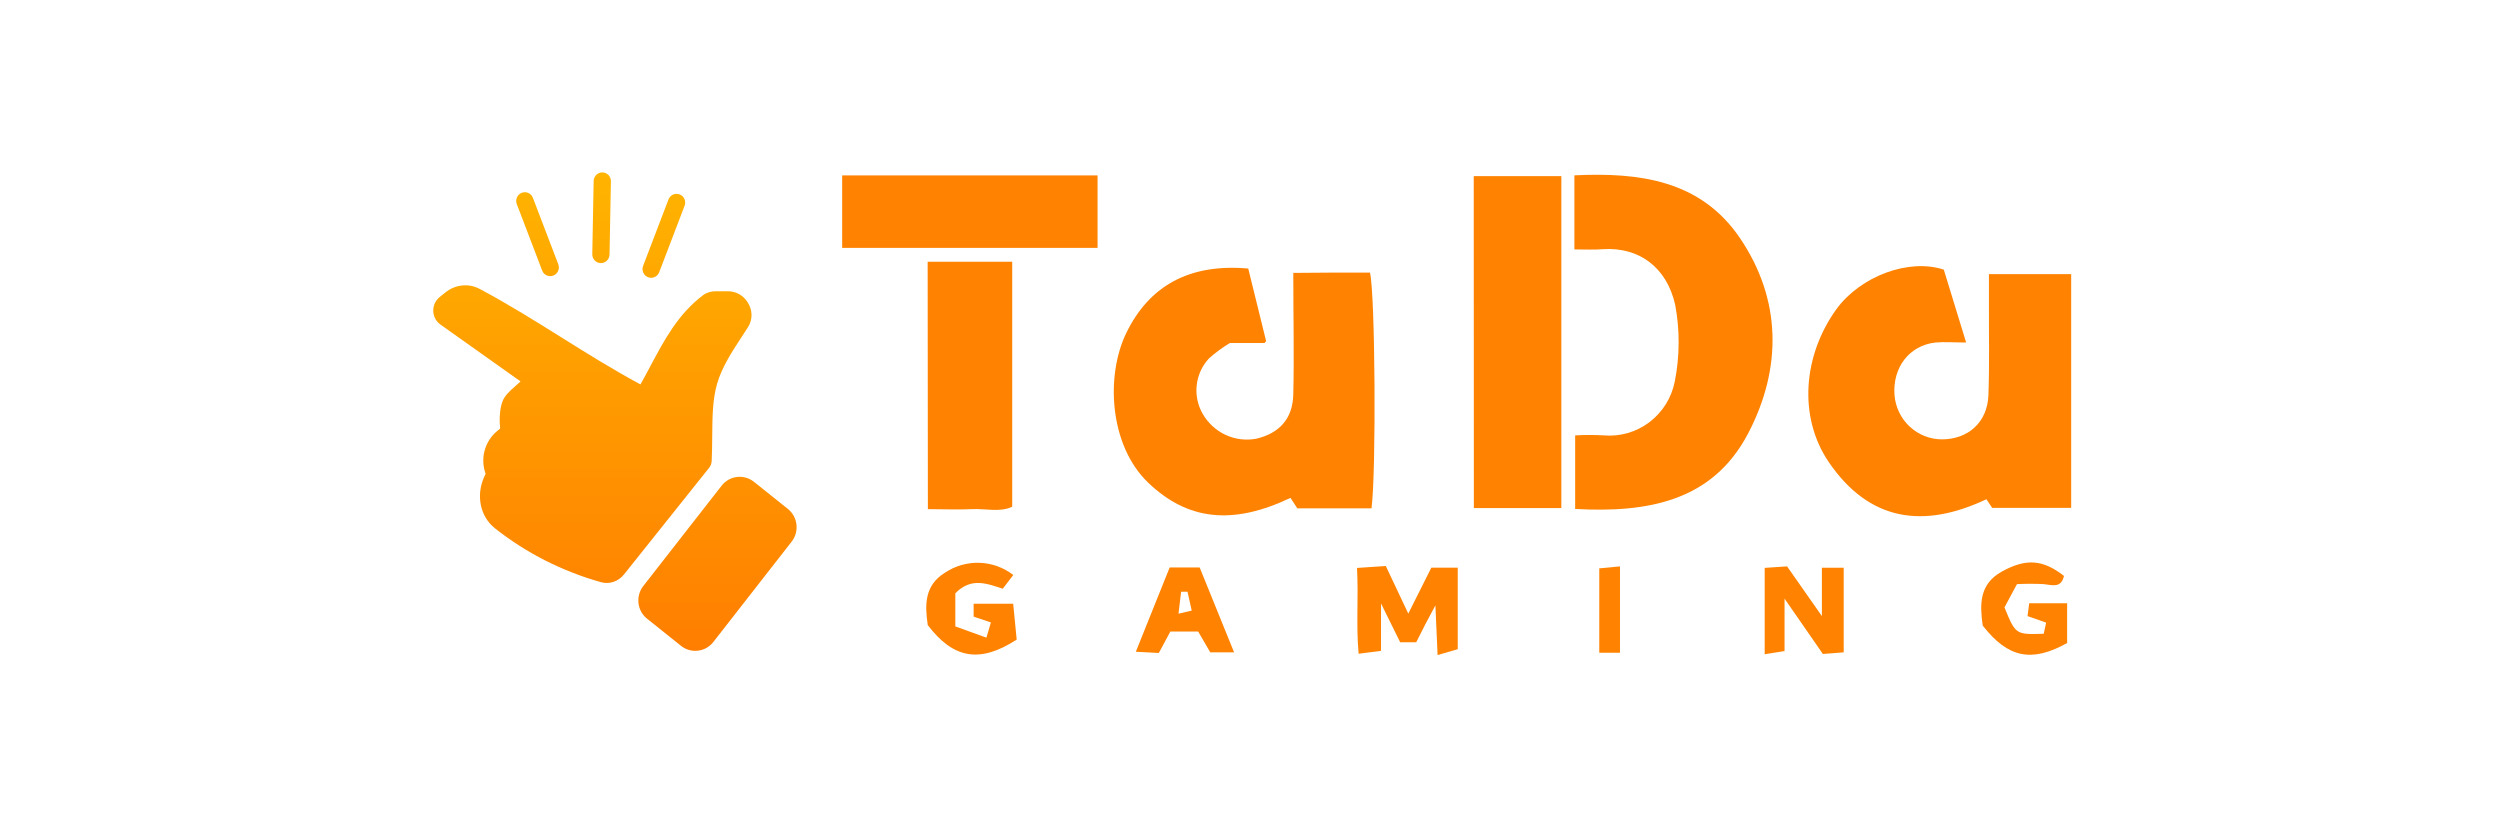
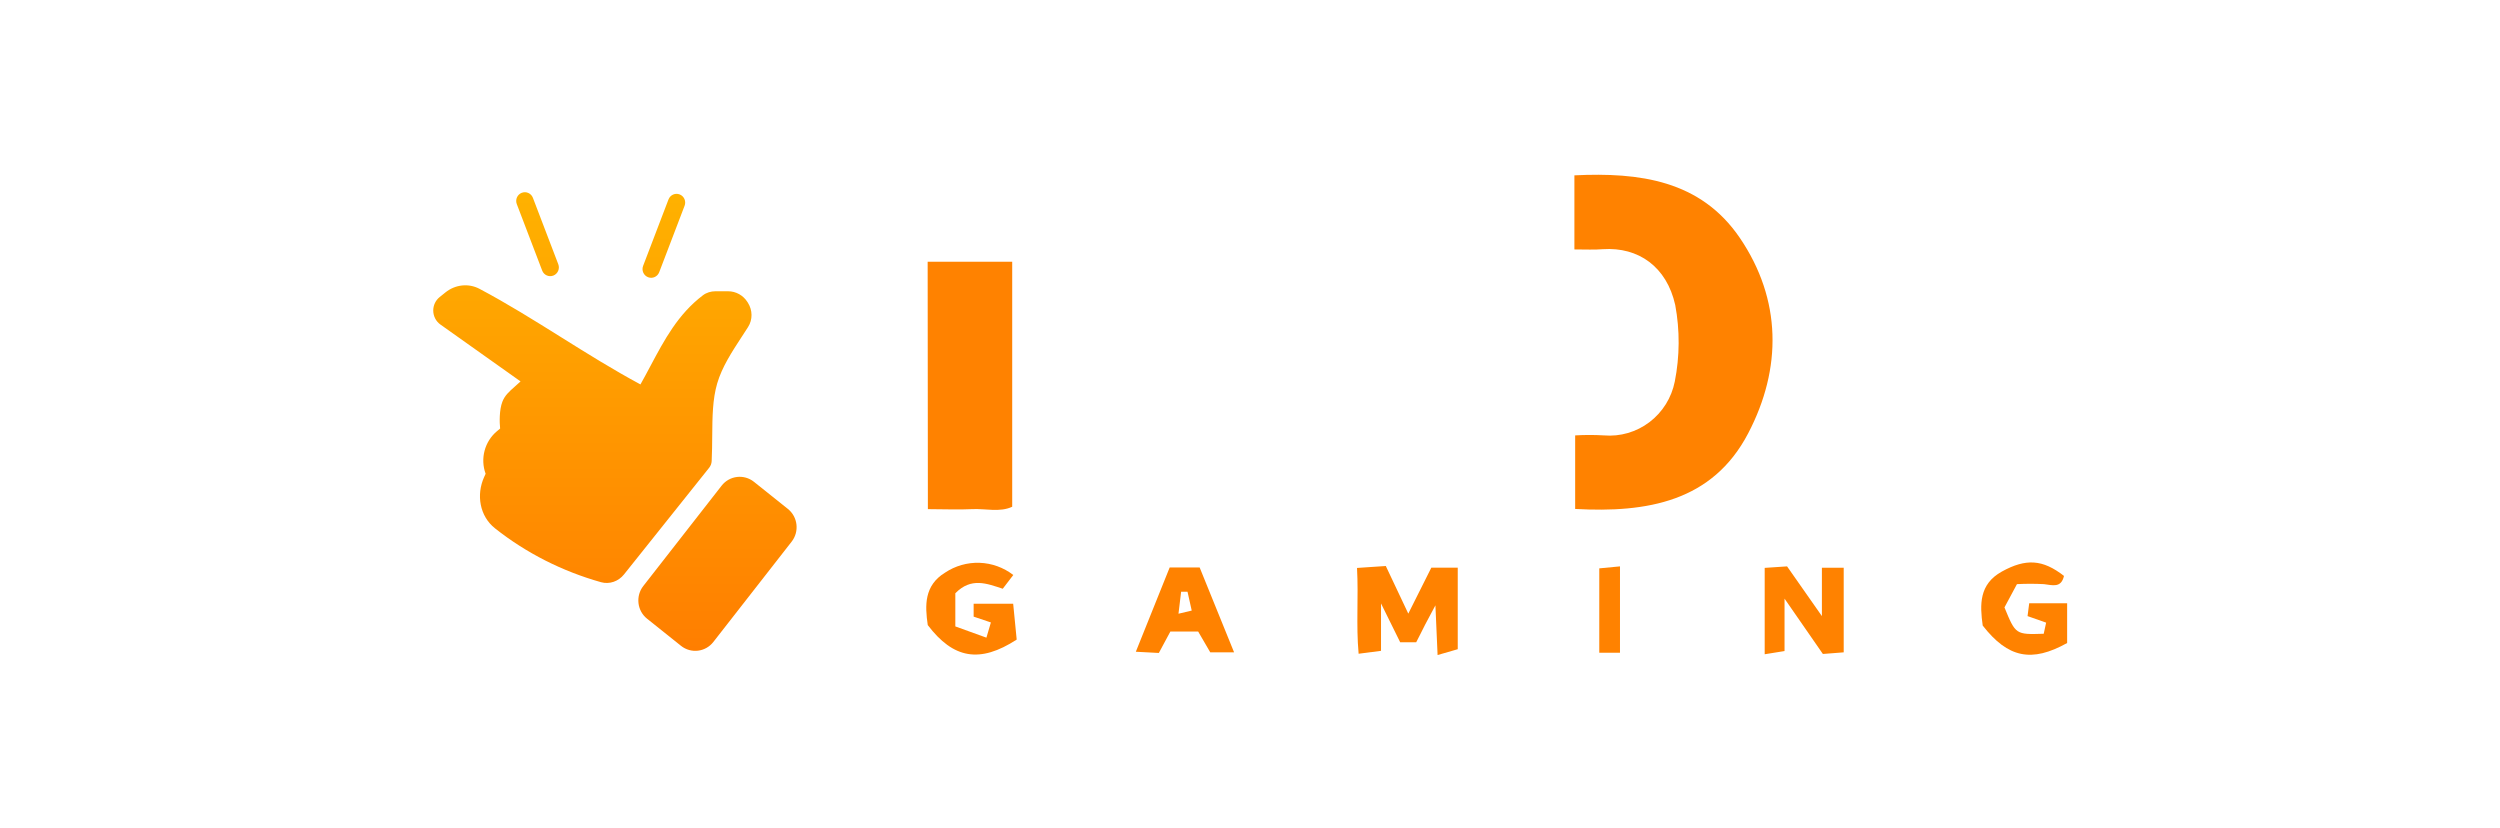
<svg xmlns="http://www.w3.org/2000/svg" width="145" height="48" viewBox="0 0 145 48" fill="none">
-   <path d="M112.74 15.639L114.036 19.865C113.328 19.865 112.787 19.818 112.26 19.865C110.744 20.031 109.766 21.307 109.88 22.905C109.934 23.606 110.247 24.26 110.757 24.738C111.267 25.215 111.936 25.481 112.63 25.483C114.146 25.483 115.268 24.496 115.328 22.929C115.394 21.155 115.351 19.375 115.358 17.595V15.899H120.128V29.455H115.545C115.424 29.273 115.308 29.097 115.211 28.955C111.569 30.681 108.414 30.245 106.067 26.8C104.285 24.172 104.578 20.608 106.518 17.923C107.917 16.014 110.718 14.97 112.74 15.639Z" fill="#FF8200" />
-   <path d="M73.336 19.895H71.333C70.906 20.151 70.504 20.446 70.131 20.777C69.729 21.203 69.476 21.75 69.41 22.334C69.344 22.919 69.468 23.509 69.764 24.016C70.073 24.548 70.536 24.971 71.091 25.227C71.646 25.482 72.266 25.559 72.865 25.445C74.2 25.131 74.981 24.29 75.011 22.871C75.065 20.594 75.011 18.318 75.011 15.828L77.315 15.811C78.036 15.811 78.754 15.811 79.458 15.811C79.762 17.02 79.825 27.347 79.548 29.482H75.245L74.848 28.877C71.463 30.488 68.866 30.164 66.602 28.002C64.339 25.84 64.122 21.807 65.317 19.328C66.652 16.571 68.989 15.274 72.398 15.575C72.731 16.926 73.082 18.362 73.436 19.79L73.336 19.895Z" fill="#FF8200" />
  <path d="M91.315 14.467V10.17C95.091 9.988 98.629 10.454 100.906 13.791C103.343 17.375 103.36 21.371 101.397 25.128C99.324 29.1 95.525 29.749 91.359 29.519V25.253C91.915 25.22 92.472 25.22 93.028 25.253C93.972 25.333 94.912 25.059 95.67 24.484C96.428 23.908 96.95 23.071 97.137 22.131C97.427 20.667 97.436 19.16 97.164 17.693C96.67 15.473 95.031 14.315 92.968 14.453C92.467 14.494 91.976 14.467 91.315 14.467Z" fill="#FF8200" />
-   <path d="M85.477 10.214H90.558V29.469H85.484L85.477 10.214Z" fill="#FF8200" />
  <path d="M53.804 15.18H58.708V29.391C57.993 29.729 57.158 29.489 56.371 29.53C55.583 29.57 54.728 29.53 53.817 29.53L53.804 15.18Z" fill="#FF8200" />
-   <path d="M48.846 10.174H63.658V14.377H48.846V10.174Z" fill="#FF8200" />
  <path d="M81.681 35.59L83.017 32.925H84.549V37.654L83.38 37.992C83.34 37.053 83.304 36.245 83.254 35.11C82.966 35.651 82.806 35.941 82.653 36.238C82.499 36.536 82.319 36.914 82.139 37.252H81.211C80.894 36.613 80.586 35.988 80.099 34.999V37.748L78.8 37.917C78.647 36.228 78.8 34.661 78.707 32.941L80.376 32.827L81.681 35.59Z" fill="#FF8200" />
  <path d="M57.472 36.102L56.471 35.765V35.015H58.764C58.834 35.711 58.904 36.444 58.968 37.096C56.828 38.484 55.296 38.21 53.81 36.254C53.643 35.116 53.6 33.957 54.812 33.214C55.404 32.819 56.103 32.619 56.812 32.643C57.522 32.667 58.206 32.914 58.771 33.349L58.16 34.147C57.232 33.843 56.327 33.471 55.409 34.41V36.332L57.212 36.984L57.472 36.102Z" fill="#FF8200" />
  <path d="M105.67 32.927H106.935V37.836L105.727 37.93L103.503 34.721V37.761L102.352 37.947V32.937L103.65 32.85L105.67 35.734V32.927Z" fill="#FF8200" />
  <path d="M117.598 35.734C117.631 35.468 117.658 35.262 117.694 34.988H119.894V37.295C117.838 38.44 116.466 38.167 114.997 36.282C114.83 35.076 114.777 33.887 116.109 33.15C117.497 32.384 118.476 32.438 119.711 33.404C119.547 34.123 119.043 33.937 118.546 33.88C118.025 33.853 117.504 33.853 116.983 33.88L116.259 35.231C116.907 36.809 116.907 36.809 118.536 36.758L118.676 36.113L117.598 35.734Z" fill="#FF8200" />
  <path d="M71.577 37.835H70.195L69.493 36.629H67.881L67.213 37.872L65.878 37.801C66.569 36.086 67.197 34.522 67.841 32.914H69.58L71.577 37.835ZM68.876 34.322H68.505C68.459 34.707 68.412 35.089 68.352 35.596L69.12 35.413L68.876 34.322Z" fill="#FF8200" />
  <path d="M93.959 37.859H92.758V32.965L93.959 32.85V37.859Z" fill="#FF8200" />
-   <path d="M35.433 10.516C35.438 10.237 35.219 10.005 34.942 10C34.666 9.995 34.437 10.217 34.432 10.497L34.352 14.743C34.347 15.023 34.567 15.254 34.843 15.26C35.12 15.265 35.348 15.042 35.353 14.763L35.433 10.516Z" fill="url(#paint0_linear_4814_9518)" />
  <path d="M30.908 11.473C30.808 11.211 30.518 11.082 30.26 11.183C30.002 11.284 29.874 11.577 29.974 11.838L31.447 15.694C31.546 15.954 31.836 16.084 32.094 15.983C32.352 15.883 32.48 15.589 32.381 15.328L30.908 11.473Z" fill="url(#paint1_linear_4814_9518)" />
  <path d="M25.128 18.009C25.128 17.705 25.265 17.418 25.501 17.229L25.839 16.957C26.402 16.505 27.174 16.414 27.811 16.752C29.419 17.604 30.97 18.574 32.532 19.55C34.039 20.493 35.557 21.441 37.146 22.297C37.345 21.944 37.535 21.588 37.724 21.232C38.531 19.715 39.326 18.221 40.769 17.127C40.979 16.968 41.238 16.893 41.5 16.893H42.227C42.682 16.893 43.106 17.128 43.351 17.516L43.38 17.561C43.651 17.99 43.662 18.538 43.389 18.966C43.272 19.149 43.154 19.33 43.038 19.509L43.037 19.509L43.037 19.509C42.444 20.418 41.878 21.284 41.599 22.233C41.327 23.157 41.318 24.182 41.309 25.292C41.305 25.762 41.301 26.247 41.277 26.747C41.27 26.887 41.218 27.021 41.131 27.13L36.191 33.318C35.87 33.72 35.35 33.906 34.858 33.767C32.624 33.138 30.529 32.084 28.71 30.643C27.822 29.941 27.611 28.701 28.082 27.664L28.166 27.479C27.846 26.601 28.107 25.613 28.818 25.014L29.007 24.855C28.967 24.494 28.957 23.777 29.134 23.311C29.275 22.939 29.511 22.73 29.884 22.399C29.978 22.316 30.08 22.225 30.192 22.122L25.547 18.825C25.284 18.639 25.128 18.334 25.128 18.009Z" fill="url(#paint2_linear_4814_9518)" />
  <path d="M37.532 35.887C36.953 35.425 36.854 34.575 37.311 33.989L41.854 28.169C42.311 27.583 43.151 27.483 43.73 27.946L45.696 29.517C46.274 29.979 46.373 30.829 45.916 31.415L41.373 37.235C40.916 37.821 40.077 37.921 39.498 37.458L37.532 35.887Z" fill="url(#paint3_linear_4814_9518)" />
  <path d="M39.421 11.277C39.163 11.176 38.873 11.306 38.773 11.567L37.3 15.423C37.2 15.684 37.329 15.977 37.587 16.078C37.845 16.179 38.135 16.049 38.234 15.788L39.707 11.932C39.807 11.671 39.679 11.378 39.421 11.277Z" fill="url(#paint4_linear_4814_9518)" />
  <defs>
    <linearGradient id="paint0_linear_4814_9518" x1="35.666" y1="10" x2="35.666" y2="37.749" gradientUnits="userSpaceOnUse">
      <stop stop-color="#FFB400" />
      <stop offset="1" stop-color="#FF7E00" />
    </linearGradient>
    <linearGradient id="paint1_linear_4814_9518" x1="35.666" y1="10" x2="35.666" y2="37.749" gradientUnits="userSpaceOnUse">
      <stop stop-color="#FFB400" />
      <stop offset="1" stop-color="#FF7E00" />
    </linearGradient>
    <linearGradient id="paint2_linear_4814_9518" x1="35.666" y1="10" x2="35.666" y2="37.749" gradientUnits="userSpaceOnUse">
      <stop stop-color="#FFB400" />
      <stop offset="1" stop-color="#FF7E00" />
    </linearGradient>
    <linearGradient id="paint3_linear_4814_9518" x1="35.666" y1="10" x2="35.666" y2="37.749" gradientUnits="userSpaceOnUse">
      <stop stop-color="#FFB400" />
      <stop offset="1" stop-color="#FF7E00" />
    </linearGradient>
    <linearGradient id="paint4_linear_4814_9518" x1="35.666" y1="10" x2="35.666" y2="37.749" gradientUnits="userSpaceOnUse">
      <stop stop-color="#FFB400" />
      <stop offset="1" stop-color="#FF7E00" />
    </linearGradient>
  </defs>
</svg>